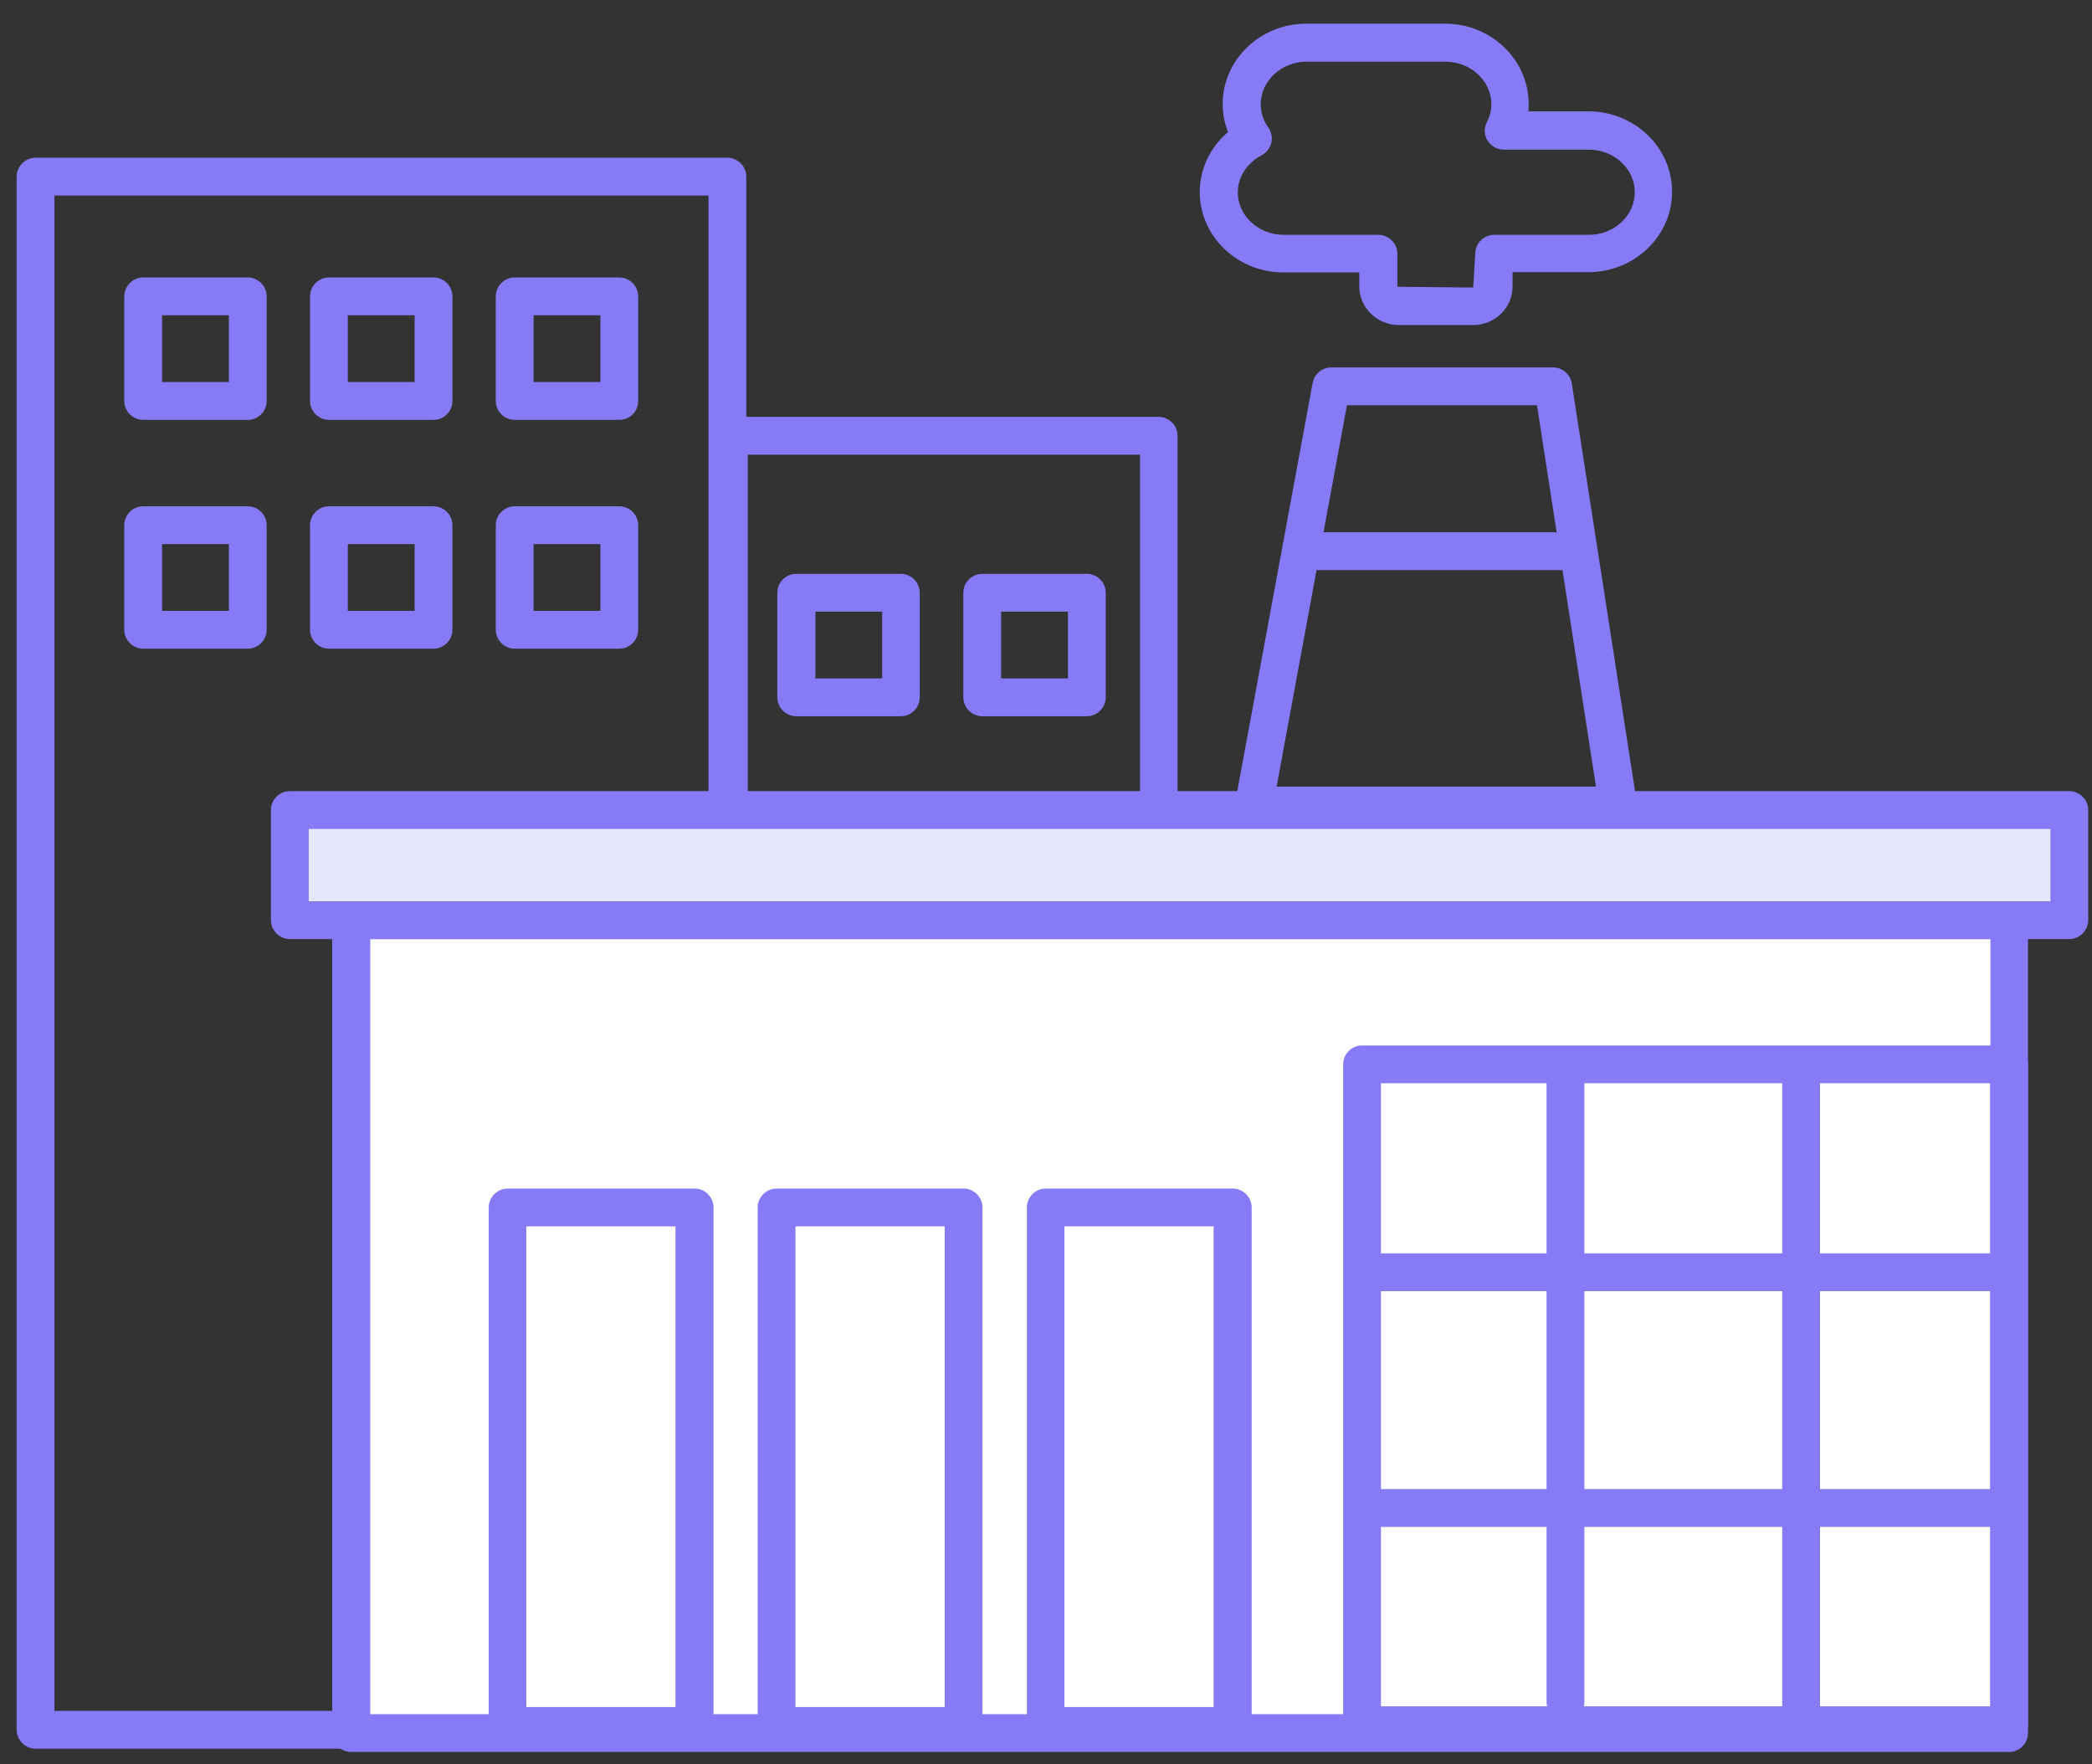
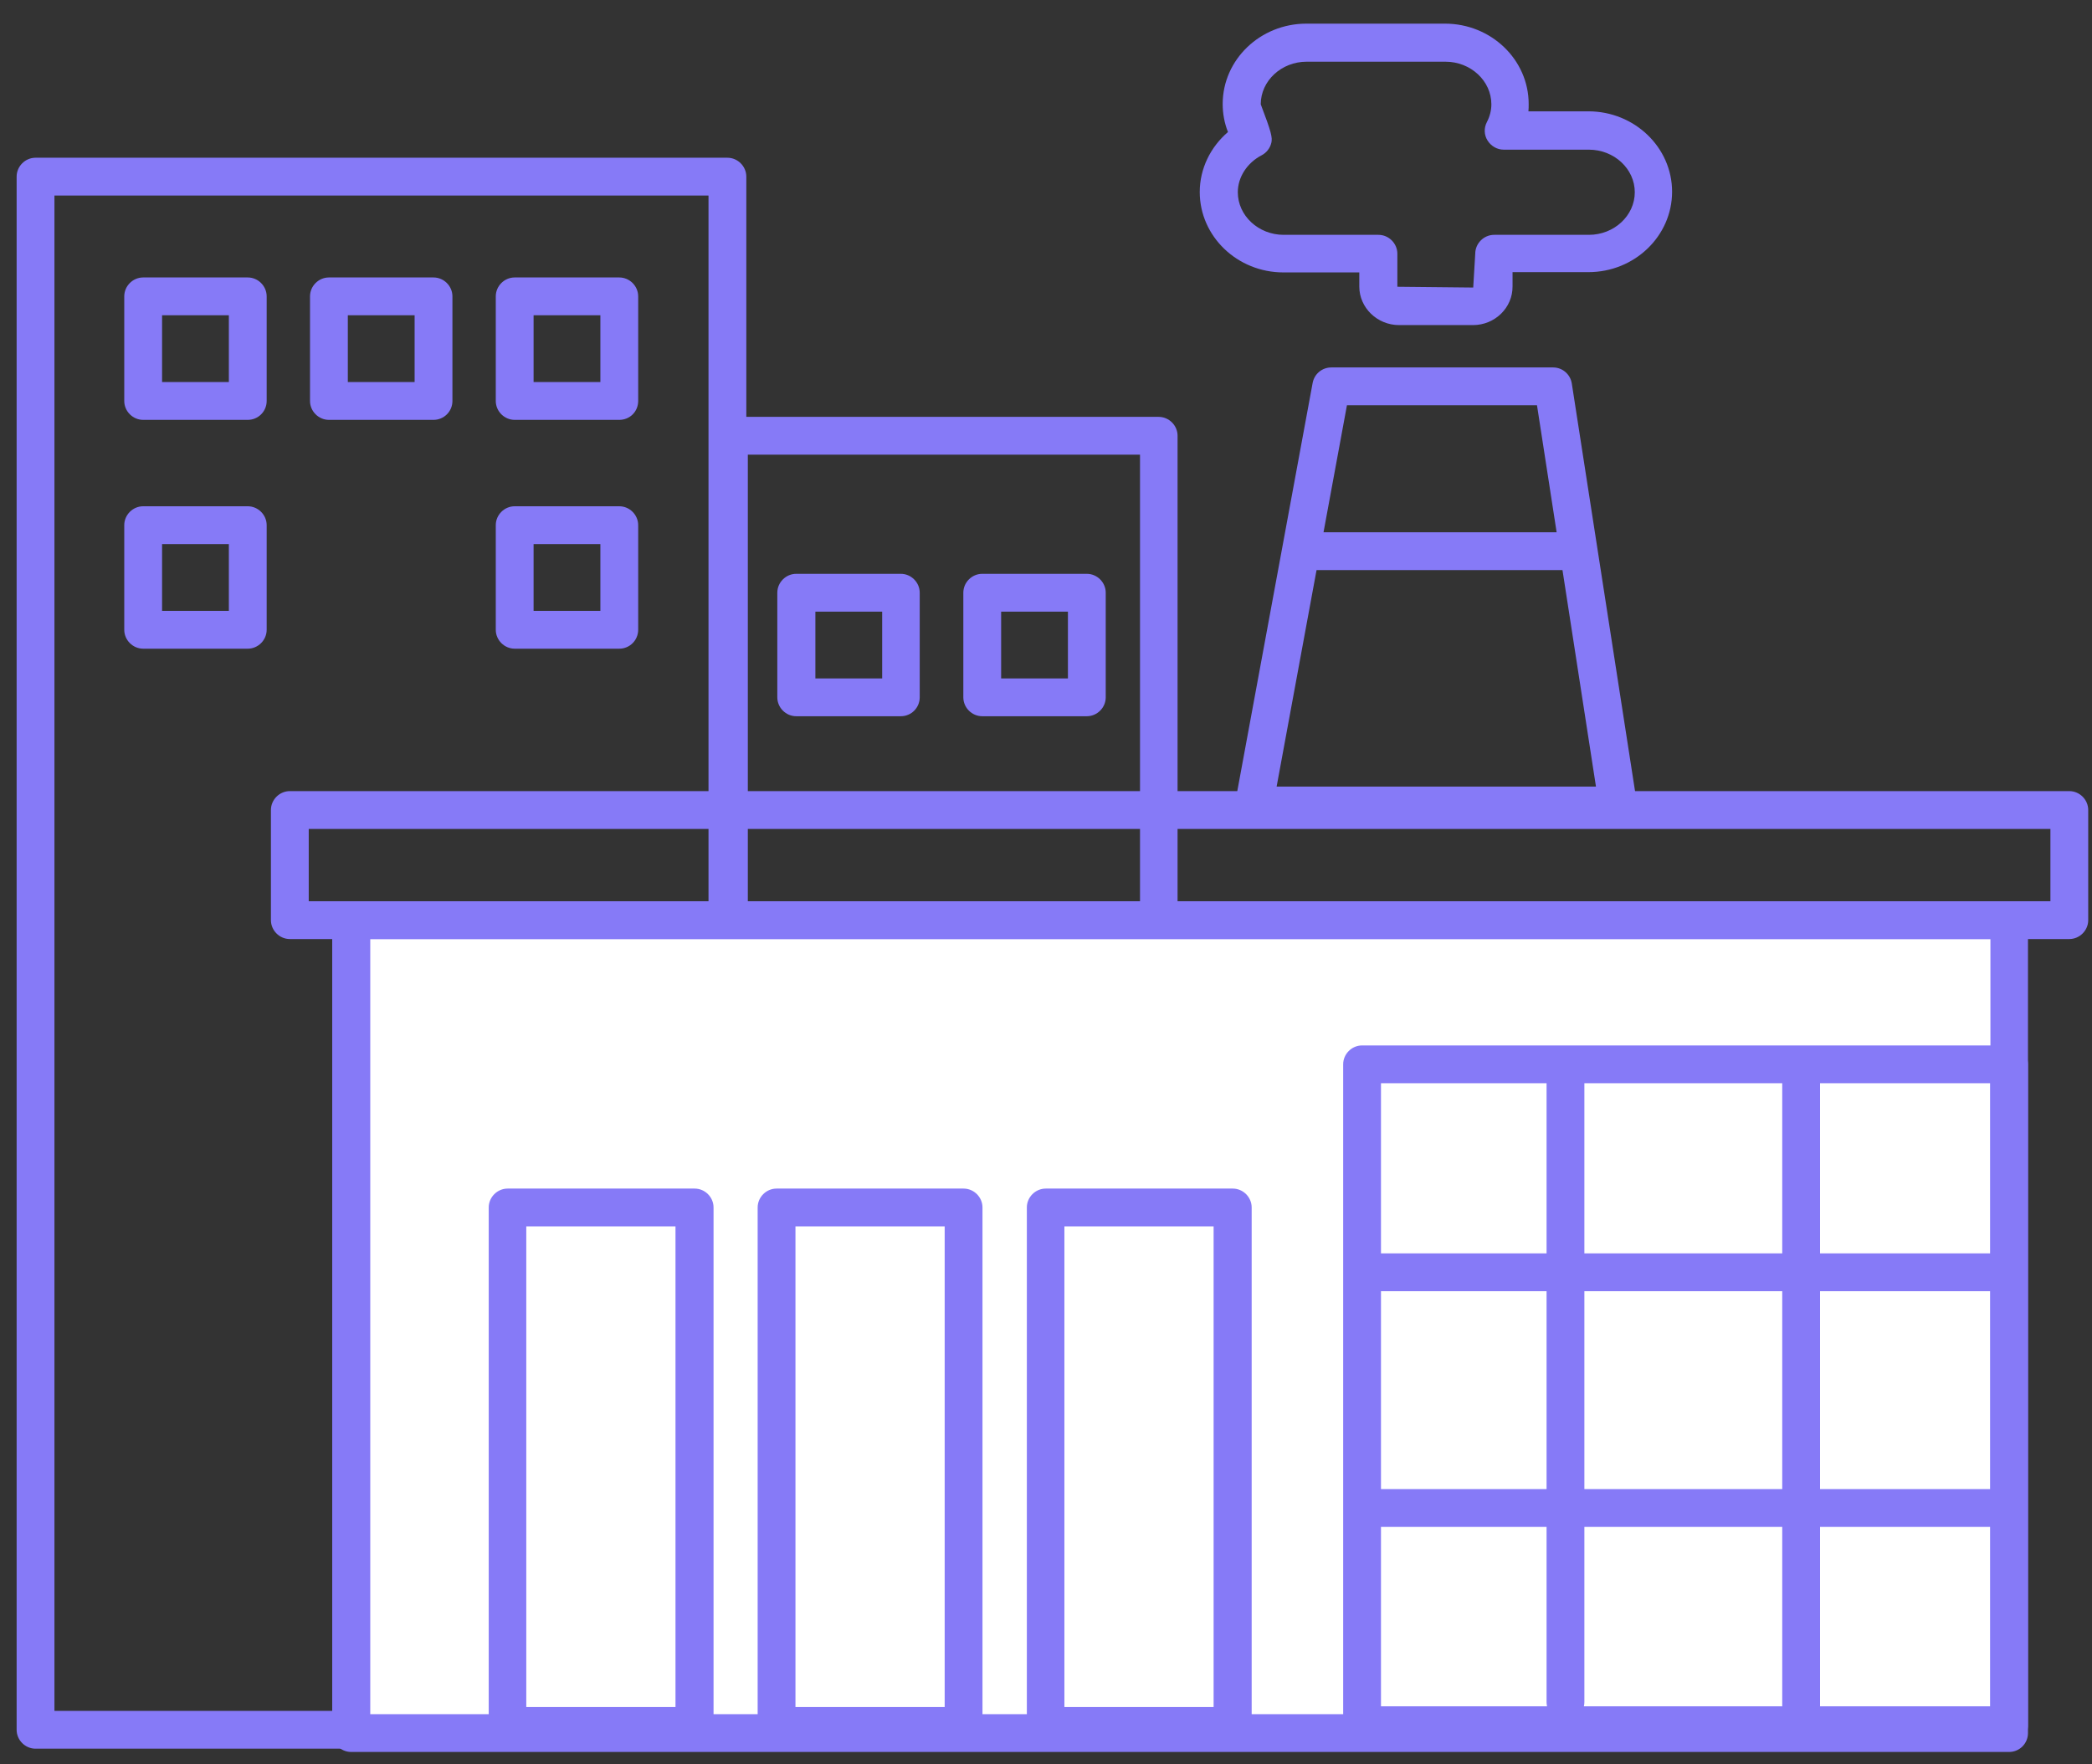
<svg xmlns="http://www.w3.org/2000/svg" width="83" height="70" viewBox="0 0 83 70" fill="none">
  <rect x="0" y="0" width="83" height="70" fill="#333333" stroke="none" />
-   <path d="M58.44 12.898H55.51C54.64 12.898 53.93 12.208 53.93 11.368V10.808H50.92C49.09 10.808 47.6 9.378 47.6 7.618C47.6 6.698 48.02 5.838 48.72 5.238C48.58 4.888 48.51 4.507 48.51 4.127C48.51 2.367 50 0.938 51.83 0.938H57.33C59.16 0.938 60.65 2.367 60.65 4.127C60.65 4.227 60.65 4.327 60.64 4.417H63.02C64.85 4.417 66.34 5.847 66.34 7.607C66.34 9.367 64.85 10.797 63.02 10.797H60.01V11.357C60.02 12.207 59.31 12.898 58.44 12.898ZM51.84 2.448C50.84 2.448 50.02 3.208 50.02 4.138C50.02 4.468 50.12 4.778 50.32 5.058C50.44 5.238 50.49 5.457 50.44 5.667C50.39 5.877 50.25 6.058 50.06 6.158C49.48 6.458 49.11 7.027 49.11 7.627C49.11 8.557 49.93 9.317 50.93 9.317H54.69C55.1 9.317 55.44 9.657 55.44 10.067V11.377L58.45 11.408L58.53 10.067C58.53 9.657 58.87 9.317 59.28 9.317H63.04C64.04 9.317 64.86 8.557 64.86 7.627C64.86 6.697 64.04 5.938 63.04 5.938H59.66C59.4 5.938 59.16 5.798 59.02 5.578C58.88 5.358 58.87 5.078 58.99 4.848C59.11 4.618 59.17 4.378 59.17 4.138C59.17 3.208 58.35 2.448 57.35 2.448H51.84Z" fill="#867AF7" />
+   <path d="M58.44 12.898H55.51C54.64 12.898 53.93 12.208 53.93 11.368V10.808H50.92C49.09 10.808 47.6 9.378 47.6 7.618C47.6 6.698 48.02 5.838 48.72 5.238C48.58 4.888 48.51 4.507 48.51 4.127C48.51 2.367 50 0.938 51.83 0.938H57.33C59.16 0.938 60.65 2.367 60.65 4.127C60.65 4.227 60.65 4.327 60.64 4.417H63.02C64.85 4.417 66.34 5.847 66.34 7.607C66.34 9.367 64.85 10.797 63.02 10.797H60.01V11.357C60.02 12.207 59.31 12.898 58.44 12.898ZM51.84 2.448C50.84 2.448 50.02 3.208 50.02 4.138C50.44 5.238 50.49 5.457 50.44 5.667C50.39 5.877 50.25 6.058 50.06 6.158C49.48 6.458 49.11 7.027 49.11 7.627C49.11 8.557 49.93 9.317 50.93 9.317H54.69C55.1 9.317 55.44 9.657 55.44 10.067V11.377L58.45 11.408L58.53 10.067C58.53 9.657 58.87 9.317 59.28 9.317H63.04C64.04 9.317 64.86 8.557 64.86 7.627C64.86 6.697 64.04 5.938 63.04 5.938H59.66C59.4 5.938 59.16 5.798 59.02 5.578C58.88 5.358 58.87 5.078 58.99 4.848C59.11 4.618 59.17 4.378 59.17 4.138C59.17 3.208 58.35 2.448 57.35 2.448H51.84Z" fill="#867AF7" />
  <path d="M62.11 22.617H52.21C51.8 22.617 51.46 22.277 51.46 21.867C51.46 21.457 51.8 21.117 52.21 21.117H62.11C62.52 21.117 62.86 21.457 62.86 21.867C62.86 22.277 62.52 22.617 62.11 22.617Z" fill="#867AF7" />
  <path d="M9.83 16.658H5.68C5.27 16.658 4.93 16.318 4.93 15.908V11.758C4.93 11.348 5.27 11.008 5.68 11.008H9.83C10.24 11.008 10.58 11.348 10.58 11.758V15.908C10.58 16.328 10.24 16.658 9.83 16.658ZM6.43 15.158H9.08V12.508H6.43V15.158Z" fill="#867AF7" />
  <path d="M17.2 16.658H13.05C12.64 16.658 12.3 16.318 12.3 15.908V11.758C12.3 11.348 12.64 11.008 13.05 11.008H17.2C17.61 11.008 17.95 11.348 17.95 11.758V15.908C17.95 16.328 17.61 16.658 17.2 16.658ZM13.8 15.158H16.45V12.508H13.8V15.158Z" fill="#867AF7" />
  <path d="M24.57 16.658H20.42C20.01 16.658 19.67 16.318 19.67 15.908V11.758C19.67 11.348 20.01 11.008 20.42 11.008H24.57C24.98 11.008 25.32 11.348 25.32 11.758V15.908C25.32 16.328 24.99 16.658 24.57 16.658ZM21.17 15.158H23.82V12.508H21.17V15.158Z" fill="#867AF7" />
  <path d="M35.74 28.416H31.59C31.18 28.416 30.84 28.076 30.84 27.666V23.516C30.84 23.106 31.18 22.766 31.59 22.766H35.74C36.15 22.766 36.49 23.106 36.49 23.516V27.666C36.49 28.076 36.16 28.416 35.74 28.416ZM32.35 26.916H35V24.266H32.35V26.916Z" fill="#867AF7" />
  <path d="M43.12 28.416H38.97C38.56 28.416 38.22 28.076 38.22 27.666V23.516C38.22 23.106 38.56 22.766 38.97 22.766H43.12C43.53 22.766 43.87 23.106 43.87 23.516V27.666C43.87 28.076 43.53 28.416 43.12 28.416ZM39.72 26.916H42.37V24.266H39.72V26.916Z" fill="#867AF7" />
  <path d="M9.83 25.736H5.68C5.27 25.736 4.93 25.396 4.93 24.986V20.836C4.93 20.426 5.27 20.086 5.68 20.086H9.83C10.24 20.086 10.58 20.426 10.58 20.836V24.986C10.58 25.396 10.24 25.736 9.83 25.736ZM6.43 24.236H9.08V21.586H6.43V24.236Z" fill="#867AF7" />
-   <path d="M17.2 25.736H13.05C12.64 25.736 12.3 25.396 12.3 24.986V20.836C12.3 20.426 12.64 20.086 13.05 20.086H17.2C17.61 20.086 17.95 20.426 17.95 20.836V24.986C17.95 25.396 17.61 25.736 17.2 25.736ZM13.8 24.236H16.45V21.586H13.8V24.236Z" fill="#867AF7" />
  <path d="M24.57 25.736H20.42C20.01 25.736 19.67 25.396 19.67 24.986V20.836C19.67 20.426 20.01 20.086 20.42 20.086H24.57C24.98 20.086 25.32 20.426 25.32 20.836V24.986C25.32 25.396 24.99 25.736 24.57 25.736ZM21.17 24.236H23.82V21.586H21.17V24.236Z" fill="#867AF7" />
  <path d="M28.86 69.378H1.41C1 69.378 0.66 69.038 0.66 68.628V7.008C0.66 6.598 1 6.258 1.41 6.258H28.86C29.27 6.258 29.61 6.598 29.61 7.008V68.628C29.61 69.048 29.27 69.378 28.86 69.378ZM2.16 67.878H28.11V7.758H2.16V67.878Z" fill="#867AF7" />
  <path d="M45.97 56.919H28.91C28.5 56.919 28.16 56.579 28.16 56.169V17.289C28.16 16.879 28.5 16.539 28.91 16.539H45.97C46.38 16.539 46.72 16.879 46.72 17.289V56.169C46.72 56.579 46.39 56.919 45.97 56.919ZM29.67 55.419H45.23V18.039H29.67V55.419Z" fill="#867AF7" />
  <path d="M79.719 36.508H13.94V68.758H79.719V36.508Z" fill="white" />
  <path d="M79.71 69.508H13.93C13.52 69.508 13.18 69.168 13.18 68.758V36.508C13.18 36.098 13.52 35.758 13.93 35.758H79.71C80.12 35.758 80.46 36.098 80.46 36.508V68.758C80.46 69.168 80.13 69.508 79.71 69.508ZM14.69 68.008H78.97V37.258H14.69V68.008Z" fill="#867AF7" />
  <path d="M27.56 69.226H20.14C19.73 69.226 19.39 68.886 19.39 68.476V47.906C19.39 47.496 19.73 47.156 20.14 47.156H27.56C27.97 47.156 28.31 47.496 28.31 47.906V68.476C28.31 68.886 27.97 69.226 27.56 69.226ZM20.88 67.726H26.8V48.656H20.88V67.726Z" fill="#867AF7" />
-   <path d="M82.089 32.137H11.489V36.506H82.089V32.137Z" fill="#E6E6FC" />
  <path d="M82.1 37.256H11.499C11.089 37.256 10.749 36.916 10.749 36.506V32.137C10.749 31.727 11.089 31.387 11.499 31.387H82.1C82.51 31.387 82.85 31.727 82.85 32.137V36.506C82.85 36.916 82.51 37.256 82.1 37.256ZM12.249 35.756H81.35V32.887H12.249V35.756Z" fill="#867AF7" />
  <path d="M38.23 69.226H30.81C30.4 69.226 30.06 68.886 30.06 68.476V47.906C30.06 47.496 30.4 47.156 30.81 47.156H38.23C38.64 47.156 38.98 47.496 38.98 47.906V68.476C38.98 68.886 38.65 69.226 38.23 69.226ZM31.56 67.726H37.48V48.656H31.56V67.726Z" fill="#867AF7" />
  <path d="M48.91 69.226H41.49C41.08 69.226 40.74 68.886 40.74 68.476V47.906C40.74 47.496 41.08 47.156 41.49 47.156H48.91C49.32 47.156 49.66 47.496 49.66 47.906V68.476C49.66 68.886 49.32 69.226 48.91 69.226ZM42.23 67.726H48.15V48.656H42.23V67.726Z" fill="#867AF7" />
  <path d="M79.71 69.197H54.04C53.63 69.197 53.29 68.857 53.29 68.447V42.227C53.29 41.817 53.63 41.477 54.04 41.477H79.71C80.12 41.477 80.46 41.817 80.46 42.227V68.447C80.46 68.867 80.13 69.197 79.71 69.197ZM54.79 67.697H78.96V42.977H54.79V67.697Z" fill="#867AF7" />
  <path d="M79.17 51.227H54.41C54 51.227 53.66 50.887 53.66 50.477C53.66 50.067 54 49.727 54.41 49.727H79.17C79.58 49.727 79.92 50.067 79.92 50.477C79.92 50.887 79.58 51.227 79.17 51.227Z" fill="#867AF7" />
  <path d="M79.35 60.578H54.23C53.819 60.578 53.48 60.238 53.48 59.828C53.48 59.418 53.819 59.078 54.23 59.078H79.35C79.76 59.078 80.1 59.418 80.1 59.828C80.1 60.238 79.76 60.578 79.35 60.578Z" fill="#867AF7" />
  <path d="M62.11 68.275C61.7 68.275 61.36 67.935 61.36 67.525V42.766C61.36 42.356 61.7 42.016 62.11 42.016C62.52 42.016 62.86 42.356 62.86 42.766V67.525C62.86 67.945 62.52 68.275 62.11 68.275Z" fill="#867AF7" />
  <path d="M71.46 68.468C71.05 68.468 70.71 68.128 70.71 67.718V42.598C70.71 42.188 71.05 41.848 71.46 41.848C71.87 41.848 72.21 42.188 72.21 42.598V67.718C72.21 68.128 71.88 68.468 71.46 68.468Z" fill="#867AF7" />
  <path d="M64.2 32.708H49.75C49.53 32.708 49.32 32.608 49.17 32.438C49.03 32.268 48.97 32.038 49.01 31.818L52.08 15.188C52.15 14.828 52.46 14.578 52.82 14.578H61.62C61.99 14.578 62.3 14.848 62.36 15.208L64.94 31.838C64.97 32.058 64.91 32.278 64.77 32.438C64.62 32.608 64.42 32.708 64.2 32.708ZM50.65 31.208H63.32L60.98 16.078H53.44L50.65 31.208Z" fill="#867AF7" />
</svg>